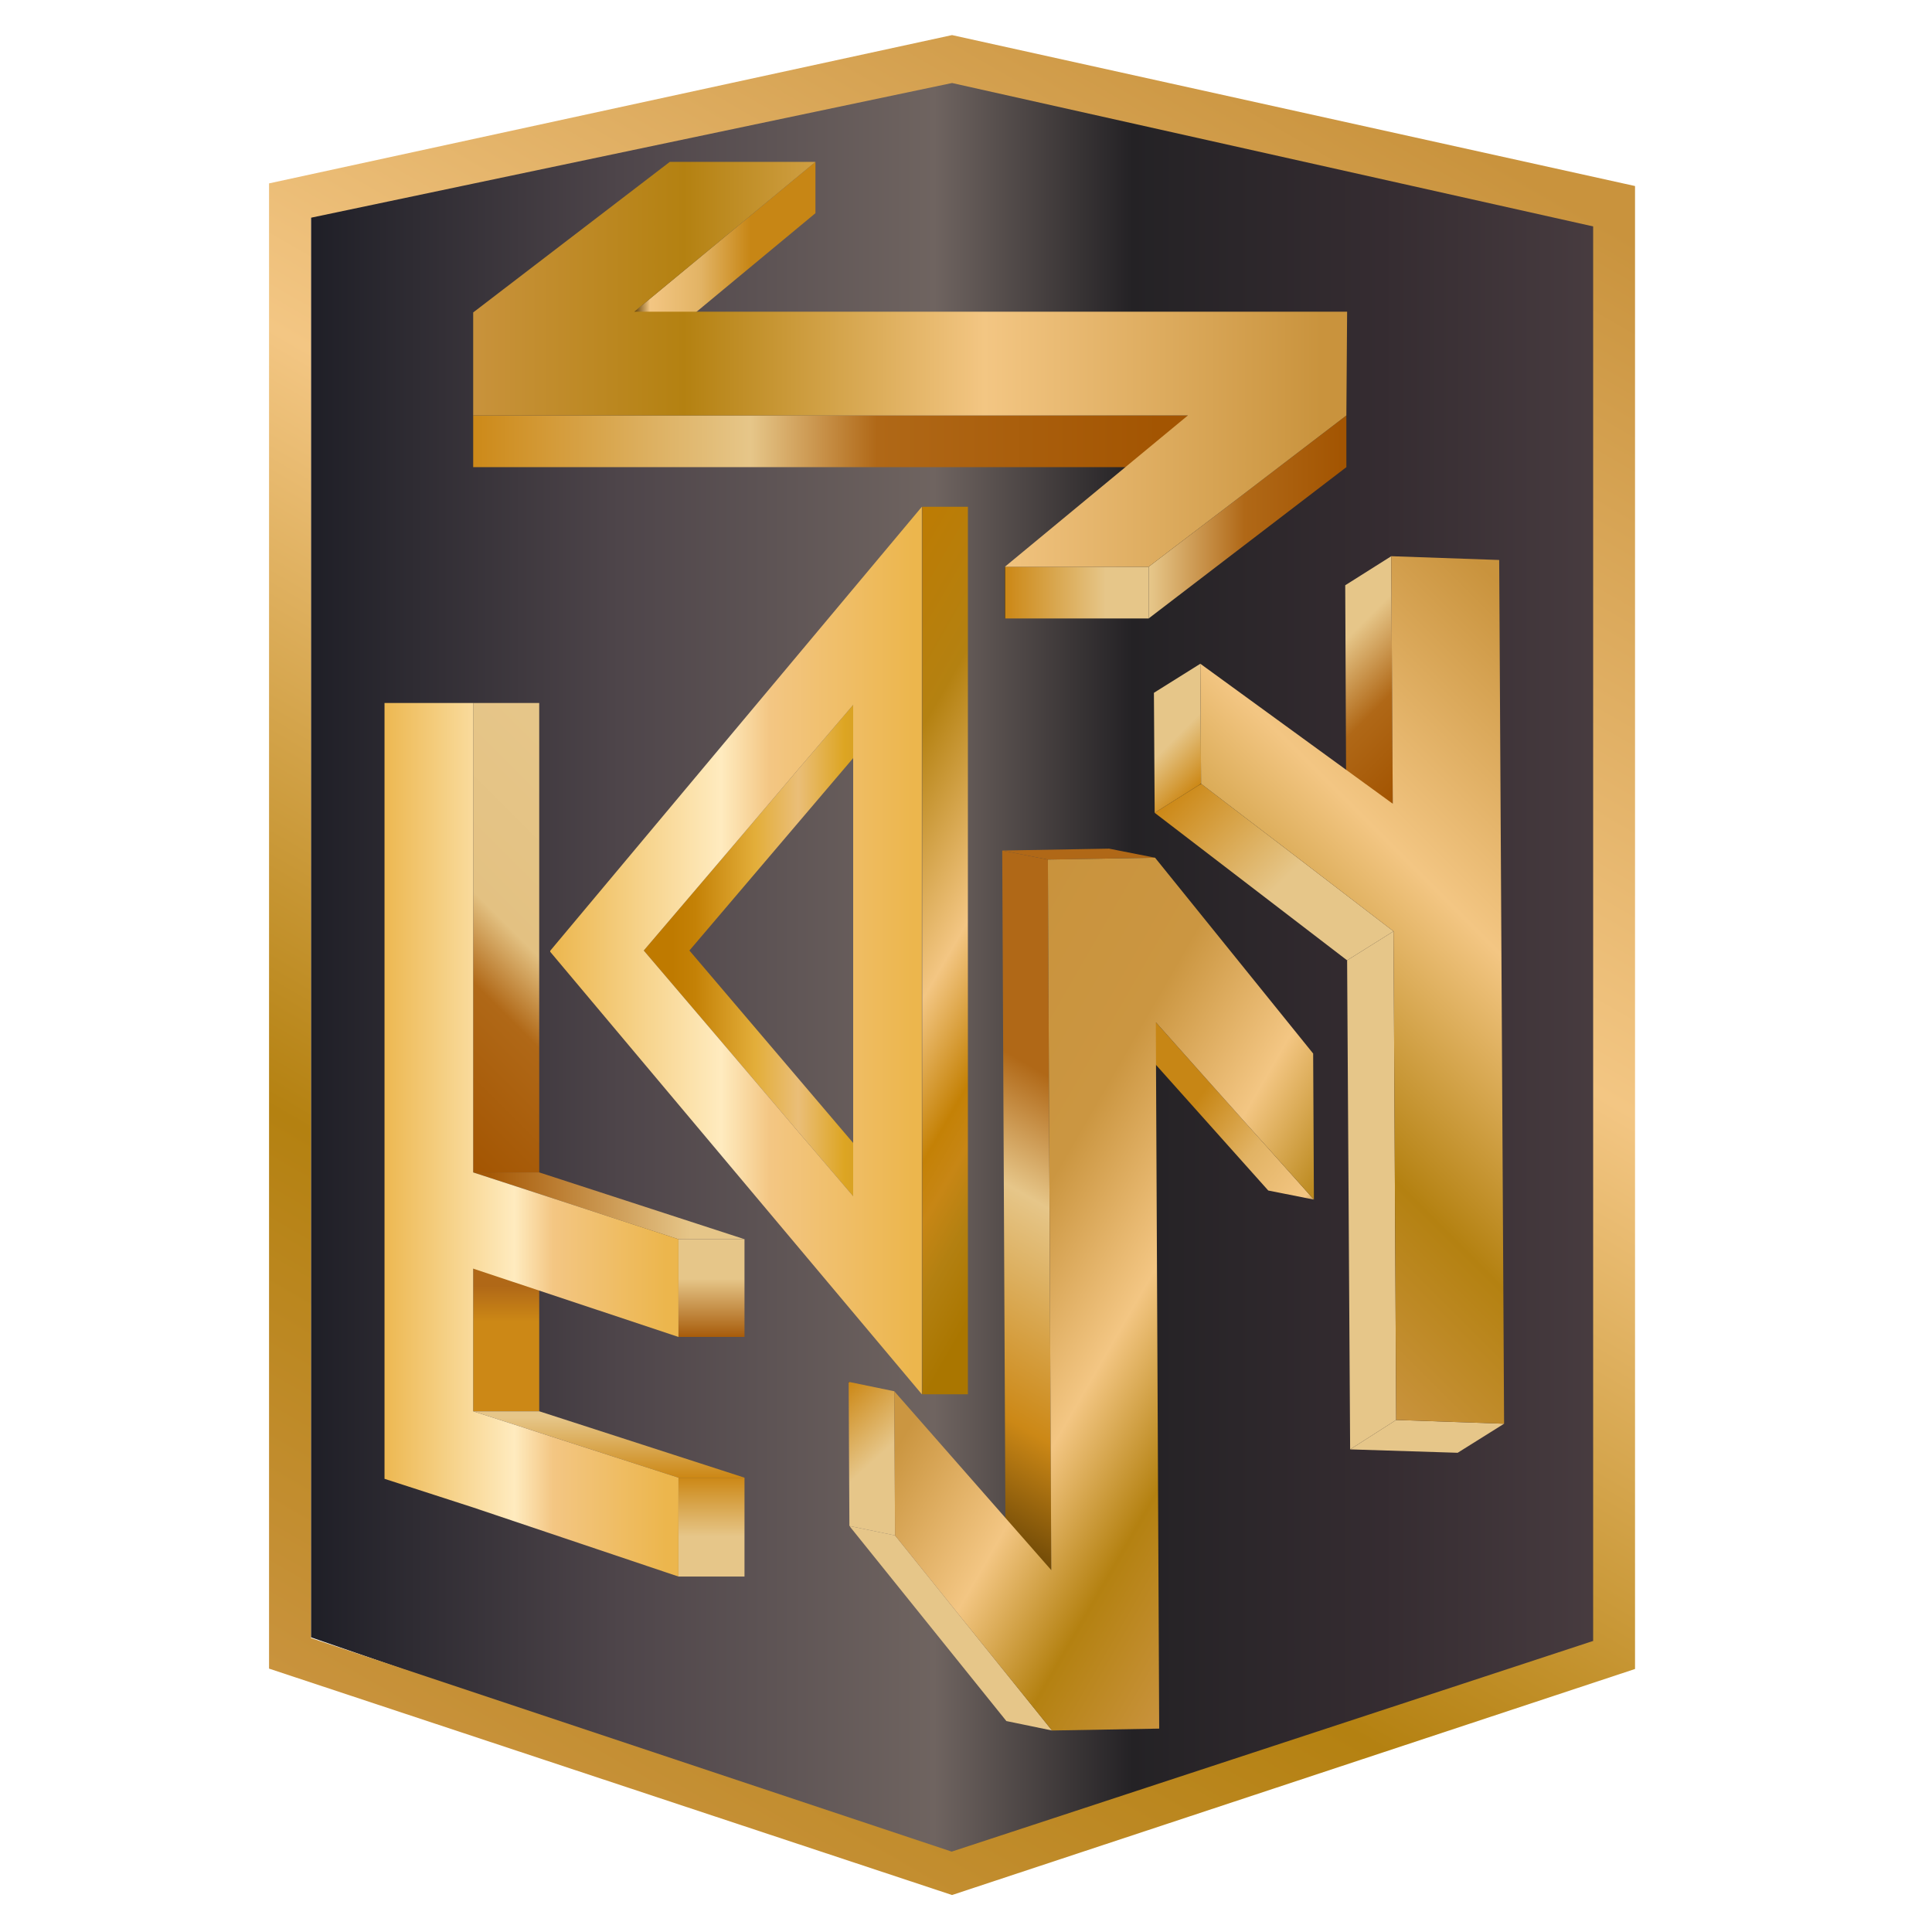
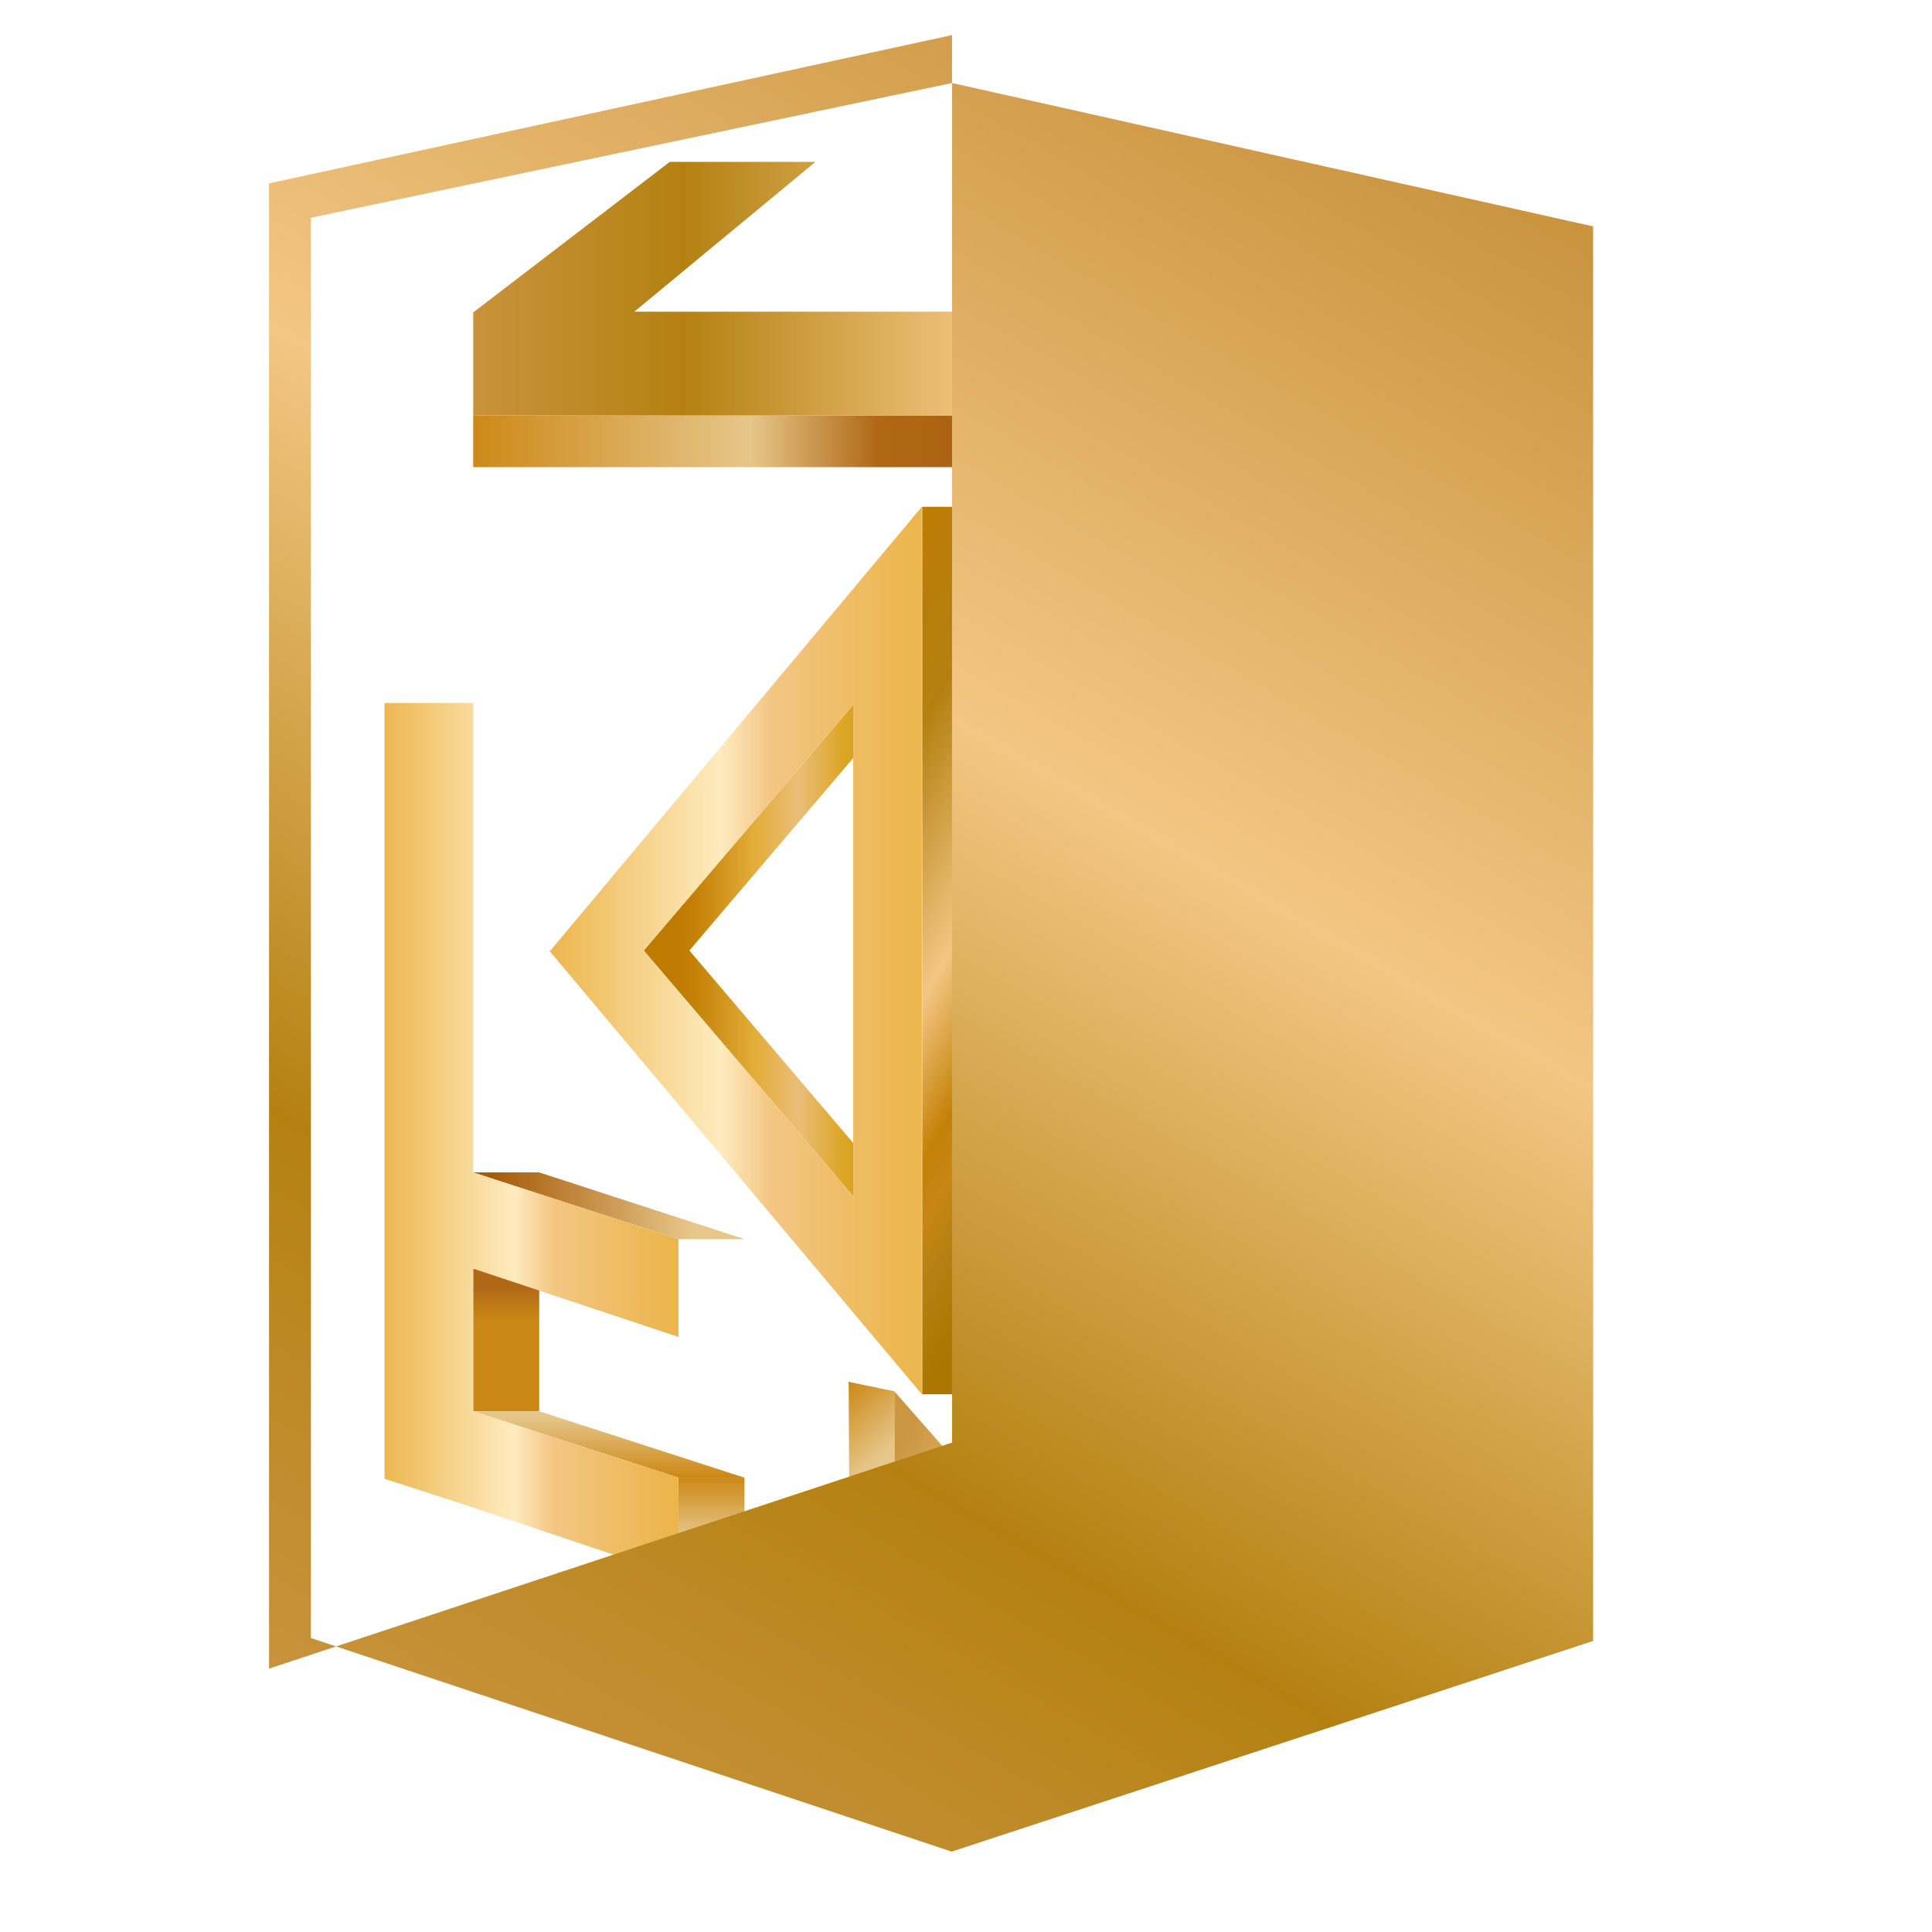
<svg xmlns="http://www.w3.org/2000/svg" version="1.1" x="0px" y="0px" viewBox="0 0 512 512" style="enable-background:new 0 0 512 512;" xml:space="preserve">
  <style type="text/css">
	.st0{fill:url(#SVGID_1_);}
	.st1{enable-background:new    ;}
	.st2{fill:url(#SVGID_2_);}
	.st3{fill:url(#SVGID_3_);}
	.st4{fill:url(#SVGID_4_);}
	.st5{fill:url(#SVGID_5_);}
	.st6{fill:url(#SVGID_6_);}
	.st7{fill:url(#SVGID_7_);}
	.st8{fill:url(#SVGID_8_);}
	.st9{fill:url(#SVGID_9_);}
	.st10{fill:#E6C689;}
	.st11{fill:url(#SVGID_10_);}
	.st12{fill:url(#SVGID_11_);}
	.st13{fill:url(#SVGID_12_);}
	.st14{fill:#B06817;}
	.st15{fill:url(#SVGID_13_);}
	.st16{fill:url(#SVGID_14_);}
	.st17{fill:url(#SVGID_15_);}
	.st18{fill:url(#SVGID_16_);}
	.st19{fill:url(#SVGID_17_);}
	.st20{fill:#67532F;}
	.st21{fill:url(#SVGID_18_);}
	.st22{fill:url(#SVGID_19_);}
	.st23{fill:url(#SVGID_20_);}
	.st24{fill:url(#SVGID_21_);}
	.st25{fill:url(#SVGID_22_);}
	.st26{fill:url(#SVGID_23_);}
	.st27{fill:url(#SVGID_24_);}
	.st28{fill:url(#SVGID_25_);}
	.st29{fill:url(#SVGID_26_);}
	.st30{fill:url(#SVGID_27_);}
	.st31{fill:url(#SVGID_28_);}
</style>
  <g id="Layer_2">
    <linearGradient id="SVGID_1_" gradientUnits="userSpaceOnUse" x1="82.412" y1="258.271" x2="424.523" y2="258.271" gradientTransform="matrix(1 0 0 -1 0 512.455)">
      <stop offset="0" style="stop-color:#C9933D" />
      <stop offset="0" style="stop-color:#1F1F27" />
      <stop offset="0.239" style="stop-color:#4E454A" />
      <stop offset="0.483" style="stop-color:#6F6460" />
      <stop offset="0.636" style="stop-color:#242225" />
      <stop offset="0.83" style="stop-color:#352C31" />
      <stop offset="1" style="stop-color:#483C40" />
    </linearGradient>
-     <polygon class="st0" points="424.5,434.6 253.5,493.1 82.4,433.9 82.4,52 252,15.2 423,52  " />
  </g>
  <g id="Layer_1">
    <g>
      <g class="st1">
        <g>
          <linearGradient id="SVGID_2_" gradientUnits="userSpaceOnUse" x1="170.573" y1="284.44" x2="238.148" y2="284.44">
            <stop offset="0.112" style="stop-color:#BF7A00" />
            <stop offset="0.202" style="stop-color:#C48106" />
            <stop offset="0.439" style="stop-color:#E3AE3A" />
            <stop offset="0.606" style="stop-color:#EABE78" />
            <stop offset="0.788" style="stop-color:#DDA522" />
            <stop offset="1" style="stop-color:#C49331" />
          </linearGradient>
          <polygon class="st2" points="170.6,251.9 182.7,251.9 238.1,317 226.1,317     " />
          <linearGradient id="SVGID_3_" gradientUnits="userSpaceOnUse" x1="170.573" y1="219.375" x2="238.148" y2="219.375">
            <stop offset="0.112" style="stop-color:#BF7A00" />
            <stop offset="0.202" style="stop-color:#C48106" />
            <stop offset="0.439" style="stop-color:#E3AE3A" />
            <stop offset="0.606" style="stop-color:#EABE78" />
            <stop offset="0.788" style="stop-color:#DDA522" />
            <stop offset="1" style="stop-color:#C49331" />
          </linearGradient>
          <polygon class="st3" points="226.1,186.8 238.1,186.8 182.7,251.9 170.6,251.9     " />
          <linearGradient id="SVGID_4_" gradientUnits="userSpaceOnUse" x1="189.385" y1="216.671" x2="300.285" y2="280.699">
            <stop offset="0" style="stop-color:#654205" />
            <stop offset="0" style="stop-color:#BF7A00" />
            <stop offset="0.278" style="stop-color:#B48111" />
            <stop offset="0.561" style="stop-color:#F3C683" />
            <stop offset="0.73" style="stop-color:#C48106" />
            <stop offset="0.793" style="stop-color:#C78615" />
            <stop offset="0.872" style="stop-color:#B38011" />
            <stop offset="0.976" style="stop-color:#AA7600" />
          </linearGradient>
          <rect x="244.4" y="134.3" class="st4" width="12.1" height="235.2" />
          <linearGradient id="SVGID_5_" gradientUnits="userSpaceOnUse" x1="145.738" y1="251.91" x2="244.373" y2="251.91">
            <stop offset="0" style="stop-color:#654205" />
            <stop offset="0" style="stop-color:#ECB64D" />
            <stop offset="0.46" style="stop-color:#FFEBBF" />
            <stop offset="0.591" style="stop-color:#F3C683" />
            <stop offset="0.976" style="stop-color:#ECB64D" />
          </linearGradient>
          <path class="st5" d="M145.7,252.1l98.6-117.8v235.2L145.7,252.1z M226.1,317V186.8l-55.5,65.1L226.1,317" />
        </g>
      </g>
      <g class="st1">
        <g>
          <linearGradient id="SVGID_6_" gradientUnits="userSpaceOnUse" x1="345.134" y1="166.402" x2="380.438" y2="201.706">
            <stop offset="0.207" style="stop-color:#E6C689" />
            <stop offset="0.581" style="stop-color:#B06817" />
            <stop offset="0.976" style="stop-color:#A35502" />
          </linearGradient>
          <polygon class="st6" points="369.1,213 356.8,220.7 356.5,155.1 368.7,147.4     " />
          <linearGradient id="SVGID_7_" gradientUnits="userSpaceOnUse" x1="361.32" y1="254.743" x2="314.008" y2="207.431">
            <stop offset="0.45" style="stop-color:#E6C689" />
            <stop offset="1" style="stop-color:#CC8816" />
          </linearGradient>
          <polygon class="st7" points="369.3,246.8 357,254.5 306,215.4 318.3,207.7     " />
          <linearGradient id="SVGID_8_" gradientUnits="userSpaceOnUse" x1="321.209" y1="204.813" x2="302.937" y2="186.54">
            <stop offset="0" style="stop-color:#654205" />
            <stop offset="5.617999e-03" style="stop-color:#CC8816" />
            <stop offset="0.52" style="stop-color:#E6C689" />
          </linearGradient>
          <polygon class="st8" points="318.3,207.7 306,215.4 305.8,183.6 318.1,175.9     " />
          <linearGradient id="SVGID_9_" gradientUnits="userSpaceOnUse" x1="397.263" y1="349.133" x2="329.805" y2="281.675">
            <stop offset="0.45" style="stop-color:#E6C689" />
            <stop offset="1" style="stop-color:#E6C689" />
          </linearGradient>
          <polygon class="st9" points="370,376.3 357.8,384.1 357,254.5 369.3,246.8     " />
          <polygon class="st10" points="398.6,377.3 386.3,385 357.8,384.1 370,376.3     " />
          <linearGradient id="SVGID_10_" gradientUnits="userSpaceOnUse" x1="314.358" y1="320.656" x2="441.994" y2="193.02">
            <stop offset="0" style="stop-color:#654205" />
            <stop offset="0" style="stop-color:#C9933D" />
            <stop offset="0.247" style="stop-color:#B48111" />
            <stop offset="0.591" style="stop-color:#F3C683" />
            <stop offset="0.976" style="stop-color:#C9933D" />
          </linearGradient>
          <polygon class="st11" points="397.3,148.4 398.6,377.3 370,376.3 369.3,246.8 318.3,207.7 318.1,175.9 369.1,213 368.7,147.4           " />
        </g>
      </g>
      <g class="st1">
        <g>
          <linearGradient id="SVGID_11_" gradientUnits="userSpaceOnUse" x1="355.095" y1="318.944" x2="297.014" y2="274.858">
            <stop offset="0" style="stop-color:#654205" />
            <stop offset="0.116" style="stop-color:#F3C683" />
            <stop offset="0.369" style="stop-color:#E2B364" />
            <stop offset="0.641" style="stop-color:#C78615" />
          </linearGradient>
          <polygon class="st12" points="348.2,317.9 336.1,315.5 294.1,268.5 306.3,270.9     " />
          <linearGradient id="SVGID_12_" gradientUnits="userSpaceOnUse" x1="230.433" y1="392.893" x2="313.747" y2="248.588">
            <stop offset="0" style="stop-color:#654205" />
            <stop offset="0.198" style="stop-color:#CC8816" />
            <stop offset="0.52" style="stop-color:#E6C689" />
            <stop offset="0.702" style="stop-color:#B06817" />
          </linearGradient>
          <polygon class="st13" points="278.6,416.1 266.5,413.7 265.6,225.4 277.7,227.8     " />
          <polygon class="st14" points="277.7,227.8 265.6,225.4 293.9,224.9 306.1,227.3     " />
          <linearGradient id="SVGID_13_" gradientUnits="userSpaceOnUse" x1="225.105" y1="431.5" x2="278.803" y2="431.5">
            <stop offset="0" style="stop-color:#654205" />
            <stop offset="5.617999e-03" style="stop-color:#E6C689" />
            <stop offset="0.52" style="stop-color:#E6C689" />
          </linearGradient>
          <polygon class="st15" points="278.8,458.6 266.7,456.1 225.1,404.4 237.2,406.9     " />
          <linearGradient id="SVGID_14_" gradientUnits="userSpaceOnUse" x1="218.224" y1="372.278" x2="243.926" y2="400.823">
            <stop offset="0" style="stop-color:#654205" />
            <stop offset="5.617999e-03" style="stop-color:#CC8816" />
            <stop offset="0.52" style="stop-color:#E6C689" />
          </linearGradient>
          <polygon class="st16" points="237.2,406.9 225.1,404.4 224.9,366.2 237,368.7     " />
          <linearGradient id="SVGID_15_" gradientUnits="userSpaceOnUse" x1="353.337" y1="378.081" x2="231.528" y2="307.754">
            <stop offset="0" style="stop-color:#C9933D" />
            <stop offset="0.227" style="stop-color:#B48111" />
            <stop offset="0.439" style="stop-color:#F3C683" />
            <stop offset="0.692" style="stop-color:#CB9641" />
            <stop offset="1" style="stop-color:#C9933D" />
          </linearGradient>
          <polygon class="st17" points="306.1,227.3 348,279.2 348.2,317.9 306.3,270.9 307.2,458.1 278.8,458.6 237.2,406.9 237,368.7       278.6,416.1 277.7,227.8     " />
        </g>
      </g>
      <g class="st1">
        <g>
          <linearGradient id="SVGID_16_" gradientUnits="userSpaceOnUse" x1="134.18" y1="373.981" x2="134.18" y2="336.217">
            <stop offset="0.627" style="stop-color:#CC8816" />
            <stop offset="0.879" style="stop-color:#B06817" />
          </linearGradient>
          <rect x="125.4" y="336.2" class="st18" width="17.5" height="37.8" />
          <linearGradient id="SVGID_17_" gradientUnits="userSpaceOnUse" x1="169.656" y1="212.995" x2="98.704" y2="283.949">
            <stop offset="4.040404e-02" style="stop-color:#E6C689" />
            <stop offset="0.475" style="stop-color:#E3C182" />
            <stop offset="0.646" style="stop-color:#B06817" />
            <stop offset="1" style="stop-color:#A35502" />
          </linearGradient>
-           <rect x="125.4" y="186.3" class="st19" width="17.5" height="124.4" />
          <polygon class="st20" points="101.9,186.3 119.4,186.3 142.9,186.3 125.4,186.3     " />
          <linearGradient id="SVGID_18_" gradientUnits="userSpaceOnUse" x1="161.352" y1="391.585" x2="161.352" y2="373.981">
            <stop offset="0" style="stop-color:#654205" />
            <stop offset="5.617999e-03" style="stop-color:#CC8816" />
            <stop offset="0.904" style="stop-color:#E6C689" />
          </linearGradient>
          <polygon class="st21" points="125.4,374 142.9,374 197.3,391.6 179.8,391.6     " />
          <linearGradient id="SVGID_19_" gradientUnits="userSpaceOnUse" x1="188.523" y1="417.767" x2="188.523" y2="391.586">
            <stop offset="0.404" style="stop-color:#E6C689" />
            <stop offset="1" style="stop-color:#CC8816" />
          </linearGradient>
          <rect x="179.8" y="391.6" class="st22" width="17.5" height="26.2" />
          <linearGradient id="SVGID_20_" gradientUnits="userSpaceOnUse" x1="188.523" y1="328.414" x2="188.523" y2="354.289">
            <stop offset="0.404" style="stop-color:#E6C689" />
            <stop offset="1" style="stop-color:#A75C0B" />
          </linearGradient>
-           <rect x="179.8" y="328.4" class="st23" width="17.5" height="25.9" />
          <linearGradient id="SVGID_21_" gradientUnits="userSpaceOnUse" x1="125.413" y1="319.536" x2="197.291" y2="319.536">
            <stop offset="6.060606e-02" style="stop-color:#A65906" />
            <stop offset="0.803" style="stop-color:#E6C689" />
          </linearGradient>
          <polygon class="st24" points="125.4,310.7 142.9,310.7 197.3,328.4 179.8,328.4     " />
          <linearGradient id="SVGID_22_" gradientUnits="userSpaceOnUse" x1="100.523" y1="302.026" x2="178.423" y2="302.026">
            <stop offset="0" style="stop-color:#654205" />
            <stop offset="0" style="stop-color:#ECB64D" />
            <stop offset="0.46" style="stop-color:#FFEBBF" />
            <stop offset="0.591" style="stop-color:#F3C683" />
            <stop offset="0.976" style="stop-color:#ECB64D" />
          </linearGradient>
          <polygon class="st25" points="125.4,186.3 125.4,310.7 179.8,328.4 179.8,354.3 125.4,336.2 125.4,374 179.8,391.6 179.8,417.8       125.4,399.5 101.9,391.9 101.9,186.3     " />
        </g>
      </g>
      <g class="st1">
        <g>
          <linearGradient id="SVGID_23_" gradientUnits="userSpaceOnUse" x1="168.114" y1="69.58" x2="216.12" y2="69.58">
            <stop offset="0" style="stop-color:#654205" />
            <stop offset="8.585858e-02" style="stop-color:#F3C683" />
            <stop offset="0.369" style="stop-color:#E2B364" />
            <stop offset="0.641" style="stop-color:#C78615" />
          </linearGradient>
-           <polygon class="st26" points="216.1,42.9 216.1,56.5 168.1,96.3 168.1,82.6     " />
          <linearGradient id="SVGID_24_" gradientUnits="userSpaceOnUse" x1="122.436" y1="116.932" x2="311.769" y2="116.932">
            <stop offset="0" style="stop-color:#654205" />
            <stop offset="5.617999e-03" style="stop-color:#CC8816" />
            <stop offset="0.404" style="stop-color:#E6C689" />
            <stop offset="0.581" style="stop-color:#B06817" />
            <stop offset="0.976" style="stop-color:#A35502" />
          </linearGradient>
          <rect x="125.4" y="110.1" class="st27" width="189.3" height="13.7" />
          <linearGradient id="SVGID_25_" gradientUnits="userSpaceOnUse" x1="266.295" y1="157.061" x2="304.365" y2="157.061">
            <stop offset="0" style="stop-color:#654205" />
            <stop offset="5.617999e-03" style="stop-color:#CC8816" />
            <stop offset="0.702" style="stop-color:#E6C689" />
          </linearGradient>
-           <rect x="266.3" y="150.2" class="st28" width="38.1" height="13.7" />
          <linearGradient id="SVGID_26_" gradientUnits="userSpaceOnUse" x1="304.365" y1="136.996" x2="356.79" y2="136.996">
            <stop offset="1.010101e-02" style="stop-color:#E6C689" />
            <stop offset="0.485" style="stop-color:#B06817" />
            <stop offset="0.976" style="stop-color:#A35502" />
          </linearGradient>
          <polygon class="st29" points="356.8,110.1 356.8,123.8 304.4,163.9 304.4,150.2     " />
          <linearGradient id="SVGID_27_" gradientUnits="userSpaceOnUse" x1="124.102" y1="96.543" x2="355.699" y2="96.543">
            <stop offset="0" style="stop-color:#654205" />
            <stop offset="0" style="stop-color:#C9933D" />
            <stop offset="0.247" style="stop-color:#B48111" />
            <stop offset="0.591" style="stop-color:#F3C683" />
            <stop offset="0.976" style="stop-color:#C9933D" />
          </linearGradient>
          <polygon class="st30" points="168.1,82.6 357,82.6 356.8,110.1 304.4,150.2 266.3,150.2 314.8,110.1 125.4,110.1 125.4,82.8       177.5,42.9 216.1,42.9     " />
        </g>
      </g>
    </g>
    <linearGradient id="SVGID_28_" gradientUnits="userSpaceOnUse" x1="121.8" y1="471.4" x2="382.437" y2="19.964">
      <stop offset="0" style="stop-color:#654205" />
      <stop offset="0" style="stop-color:#C9933D" />
      <stop offset="0.247" style="stop-color:#B48111" />
      <stop offset="0.591" style="stop-color:#F3C683" />
      <stop offset="0.976" style="stop-color:#C9933D" />
    </linearGradient>
-     <path class="st31" d="M252.3,9.3l-181,39.3v393.6l181,60l181-59.9v-393L252.3,9.3z M422.1,434.9l-169.9,55.8L82.4,434.1V57.7   l169.9-35.7l169.9,38V434.9z" />
+     <path class="st31" d="M252.3,9.3l-181,39.3v393.6l181-59.9v-393L252.3,9.3z M422.1,434.9l-169.9,55.8L82.4,434.1V57.7   l169.9-35.7l169.9,38V434.9z" />
  </g>
</svg>